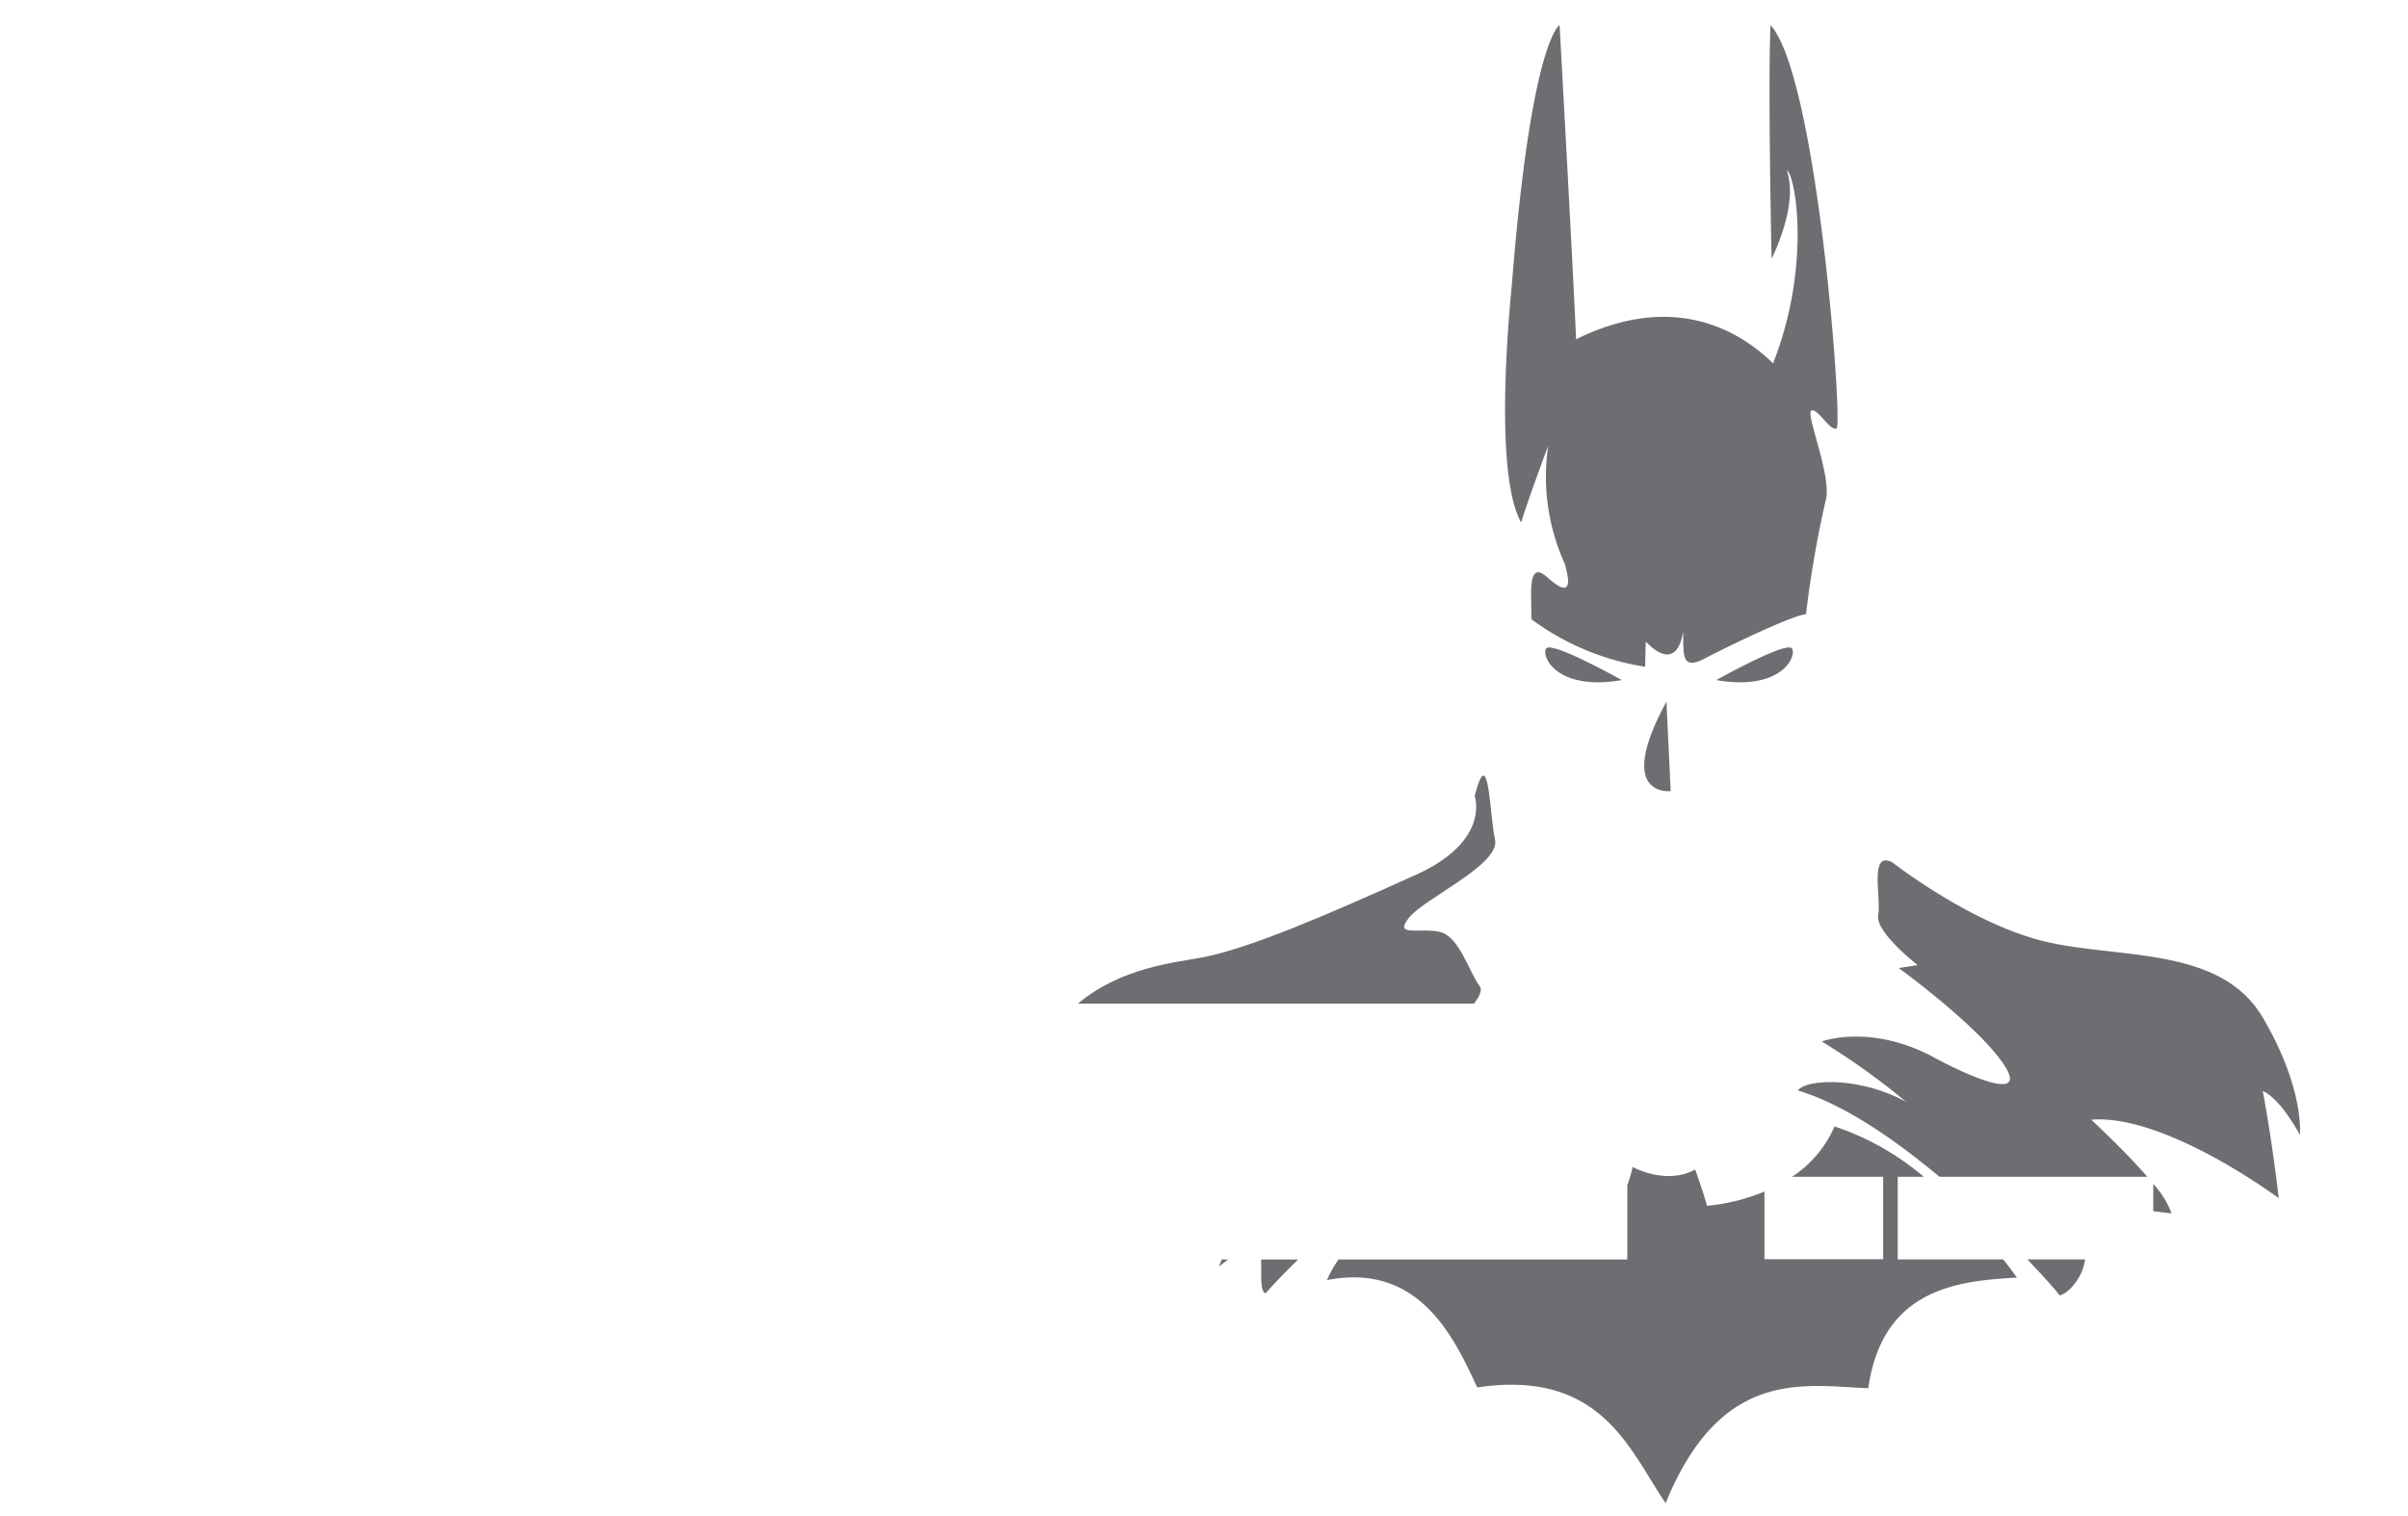
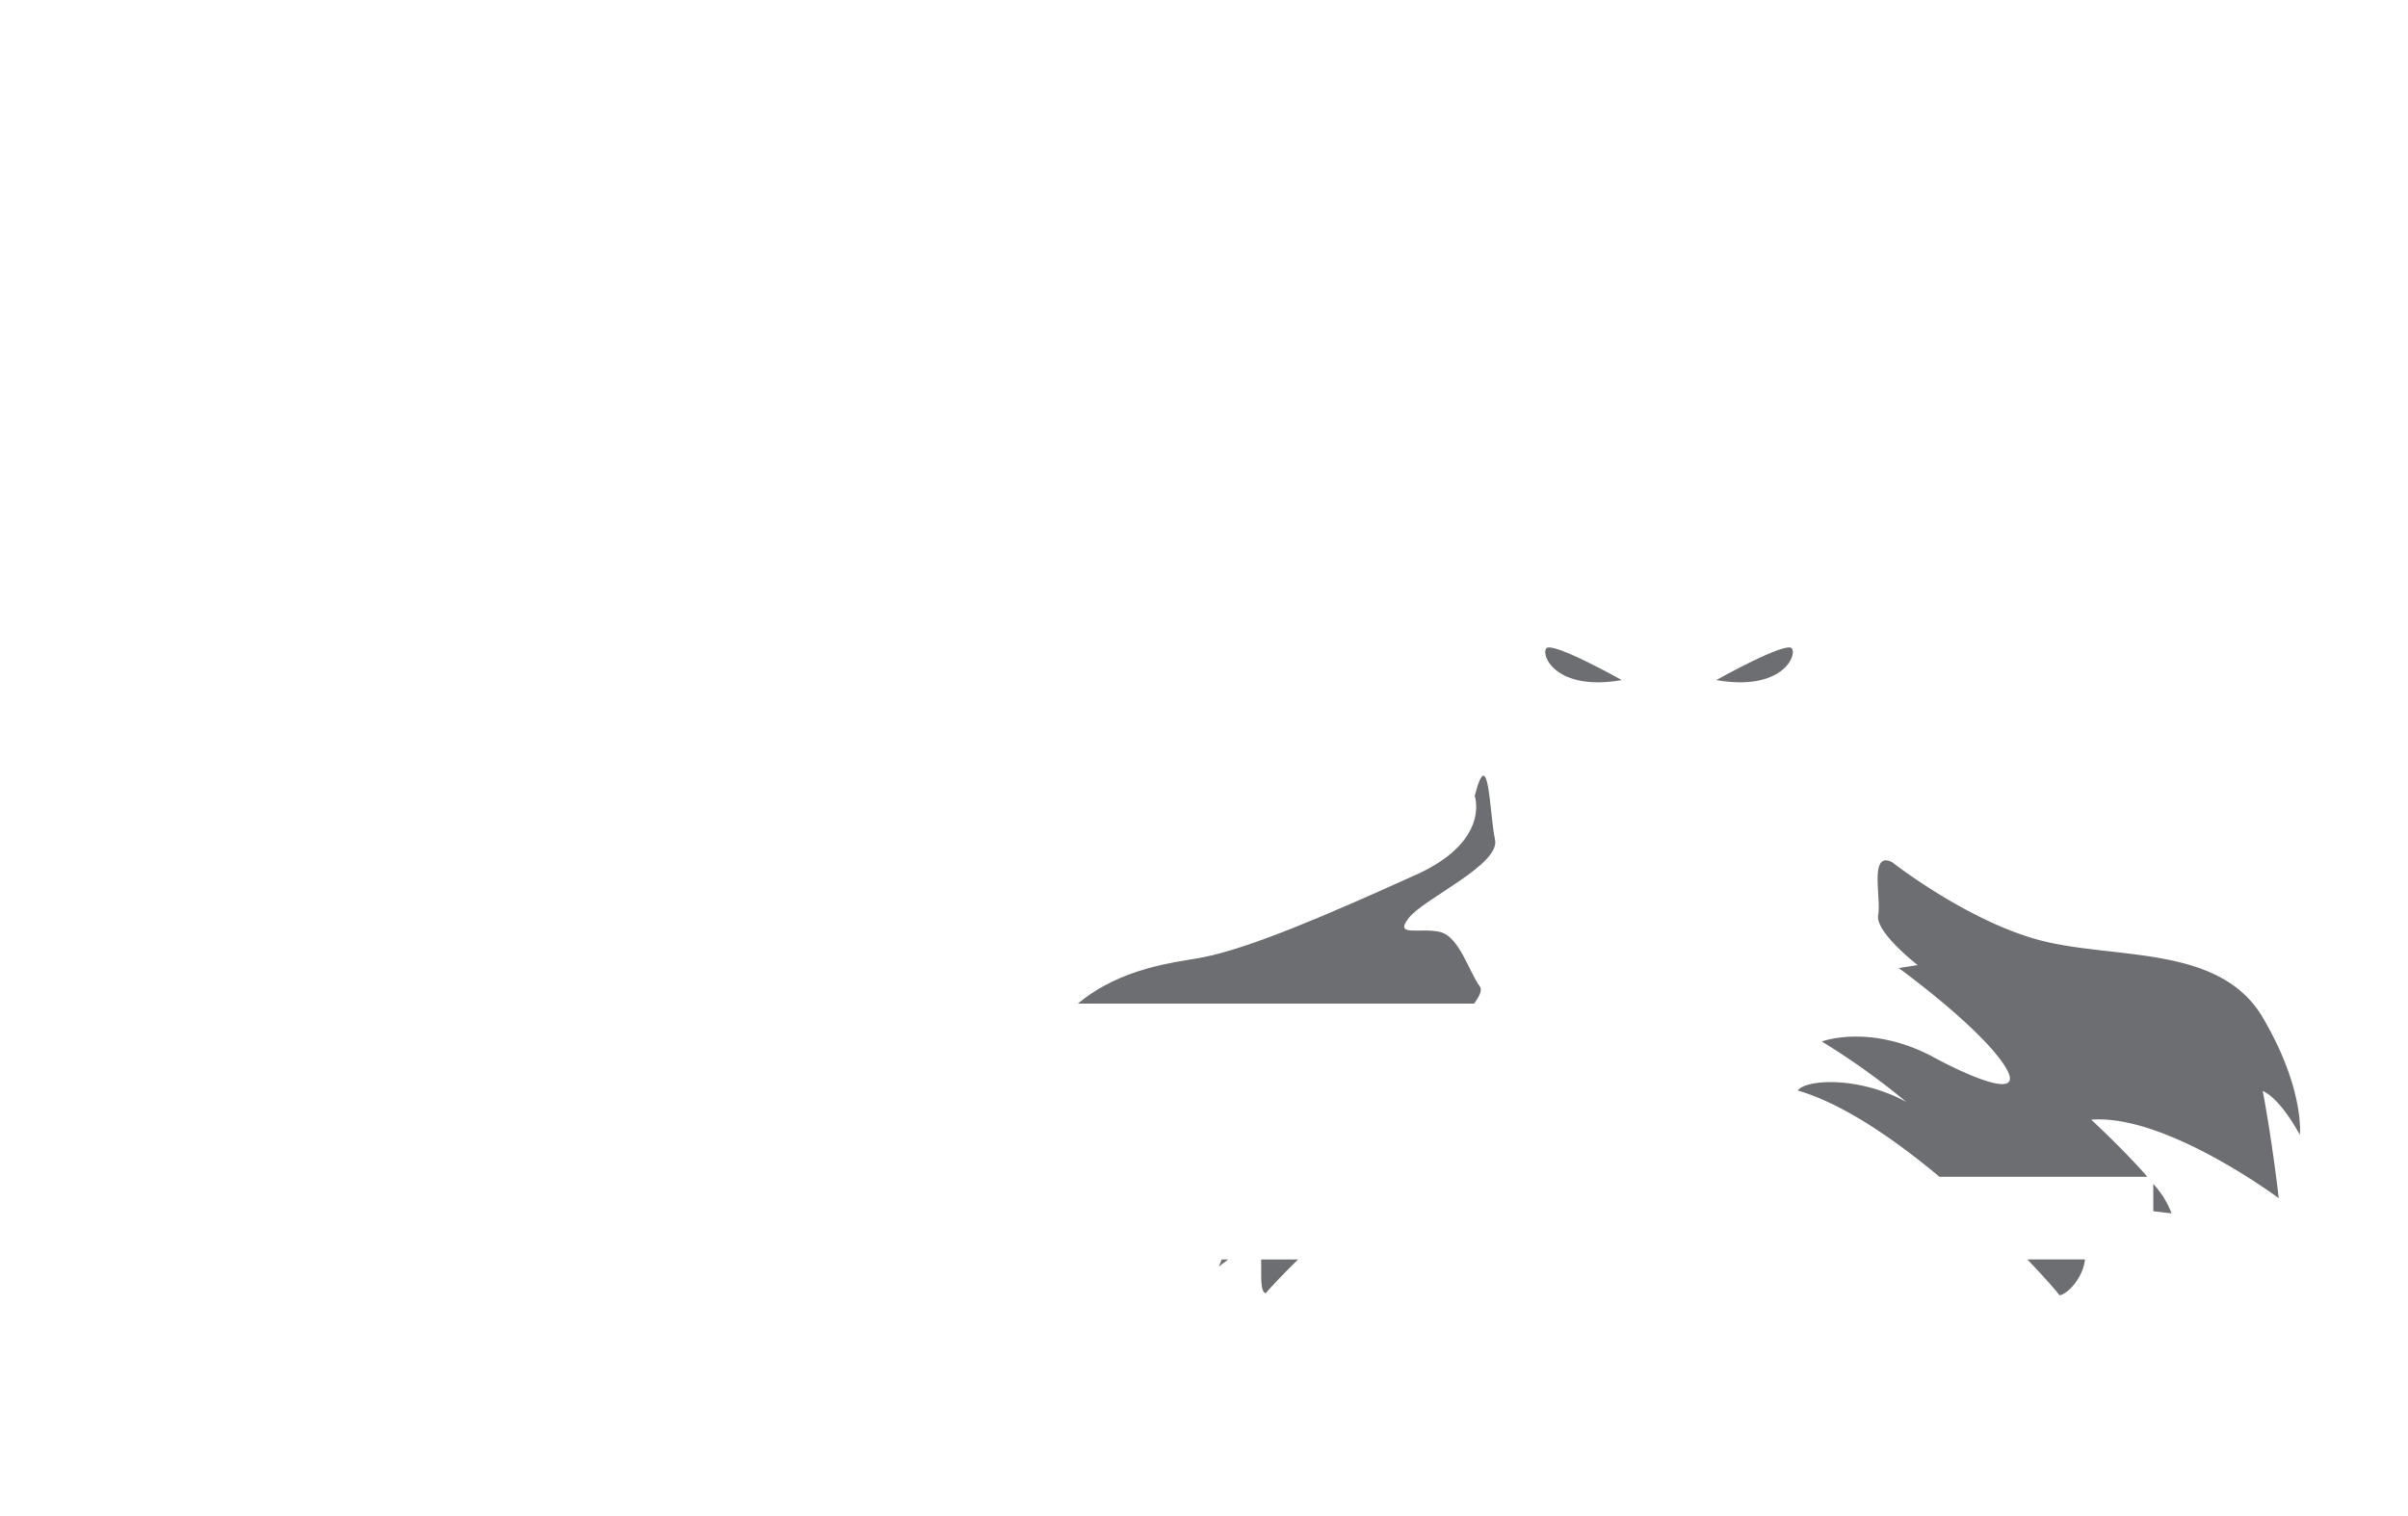
<svg xmlns="http://www.w3.org/2000/svg" id="Layer_1" data-name="Layer 1" viewBox="0 0 242.646 152.787">
  <title>superhero</title>
-   <path d="M156.007,44.915a21.236,21.236,0,0,0,1.66,11.872c.638,2.17.543,3.415-1.66,1.468-1.34-1.245-1.755-.447-1.723,1.851l.032,2.298a26.031,26.031,0,0,0,11.457,4.787l.064-2.553s3,3.511,3.766-.957c.064,2.17-.255,3.957,2.17,2.681s8.809-4.34,10.213-4.468A107.819,107.819,0,0,1,183.964,50.447c.681-2.34-2.043-8.723-1.447-9.064s1.915,2.128,2.553,1.787S183.134,7.702,178.411,2.532c-.277,6.043.106,23.532.106,23.532s2.766-5.362,1.532-8.894c.851.383,2.511,9.553-1.383,19.447-2.362-2.298-9.064-7.755-19.851-2.426-.16-4.436-1.66-31.66-1.66-31.66s-2.851,1.447-4.809,26.128c-.766,7.83-1.362,19.915.936,24C153.964,50.362,156.007,44.915,156.007,44.915Z" style="fill:#6d6e71" />
  <path d="M172.943,68.532s7.064-3.957,7.617-3.191S179.496,69.681,172.943,68.532Z" style="fill:#6d6e71" />
  <path d="M163.426,68.532s-7.064-3.957-7.617-3.191S156.873,69.681,163.426,68.532Z" style="fill:#6d6e71" />
-   <path d="M167.921,70.702l.426,9.021S162.645,80.404,167.921,70.702Z" style="fill:#6d6e71" />
+   <path d="M167.921,70.702l.426,9.021Z" style="fill:#6d6e71" />
  <path d="M204.289,126.913h5.81c-.19,1.87-1.78,3.51-2.56,3.62C207.229,130.103,206.049,128.753,204.289,126.913Z" style="fill:#6d6e71" />
  <path d="M216.979,119.313a8.857,8.857,0,0,1,1.84,2.96c-.63-.07-1.25-.15-1.84-.22Z" style="fill:#6d6e71" />
  <path d="M228.009,109.933c1.02,5.45,1.61,10.81,1.61,10.81s-11.4-8.51-18.89-7.91c1.74,1.63,3.96,3.81,5.65,5.75h-20.95c-4.54-3.79-9.7-7.35-14.27-8.69.76-1.11,6.08-1.49,10.93,1.15a72.832,72.832,0,0,0-8.51-6.09s4.68-1.78,10.94,1.41c3.87,2.13,10.04,4.81,7.36.85s-10.55-9.66-10.55-9.66l1.91-.3s-4.3-3.32-3.98-5.04-.93-6.47,1.39-5.34c0,0,7.91,6.21,15.4,8s17.7.43,21.96,7.66c4.25,7.23,3.74,11.83,3.74,11.83S229.879,110.783,228.009,109.933Z" style="fill:#6d6e71" />
  <path d="M123.759,126.923c-.49.35-.85.65-.93.71.02-.06.13-.32.28-.71Z" style="fill:#6d6e71" />
  <path d="M130.799,126.923c-1.67,1.63-2.81,2.87-3.26,3.4-.61-.14-.41-2.03-.46-3.4Z" style="fill:#6d6e71" />
  <path d="M141.969,92.493c-1.54,1.95,1.02.98,3.06,1.4,2.04.43,3.02,4.13,4.08,5.49.28.35,0,.99-.57,1.75h-39.92c4.37-3.64,9.72-4.13,12.47-4.64,4.79-.9,12.9-4.41,21.07-8.11,8.17-3.45,6.44-8.17,6.44-8.17,1.45-5.64,1.49,1.89,2.05,4.4C151.199,87.123,143.499,90.533,141.969,92.493Z" style="fill:#6d6e71" />
-   <path d="M203.239,128.743c-5.7.34-13.53.94-14.98,11.15-6.46-.25-14.81-2.13-20.42,11.58-3.58-5.2-6.39-13.54-18.98-11.66-2.21-4.69-5.7-12.69-15.15-10.81a12.712,12.712,0,0,1,1.16-2.08h29.11v-7.48a14.691,14.691,0,0,0,.54-1.85s3.32,1.88,6.3.26c.85,2.38,1.19,3.66,1.19,3.66a19.935,19.935,0,0,0,5.79-1.44v6.82h11.96v-8.31h-9.18a11.533,11.533,0,0,0,4.28-5.07,27.126,27.126,0,0,1,8.99,5.07h-2.62v8.33h10.63Q202.549,127.783,203.239,128.743Z" style="fill:#6d6e71" />
</svg>